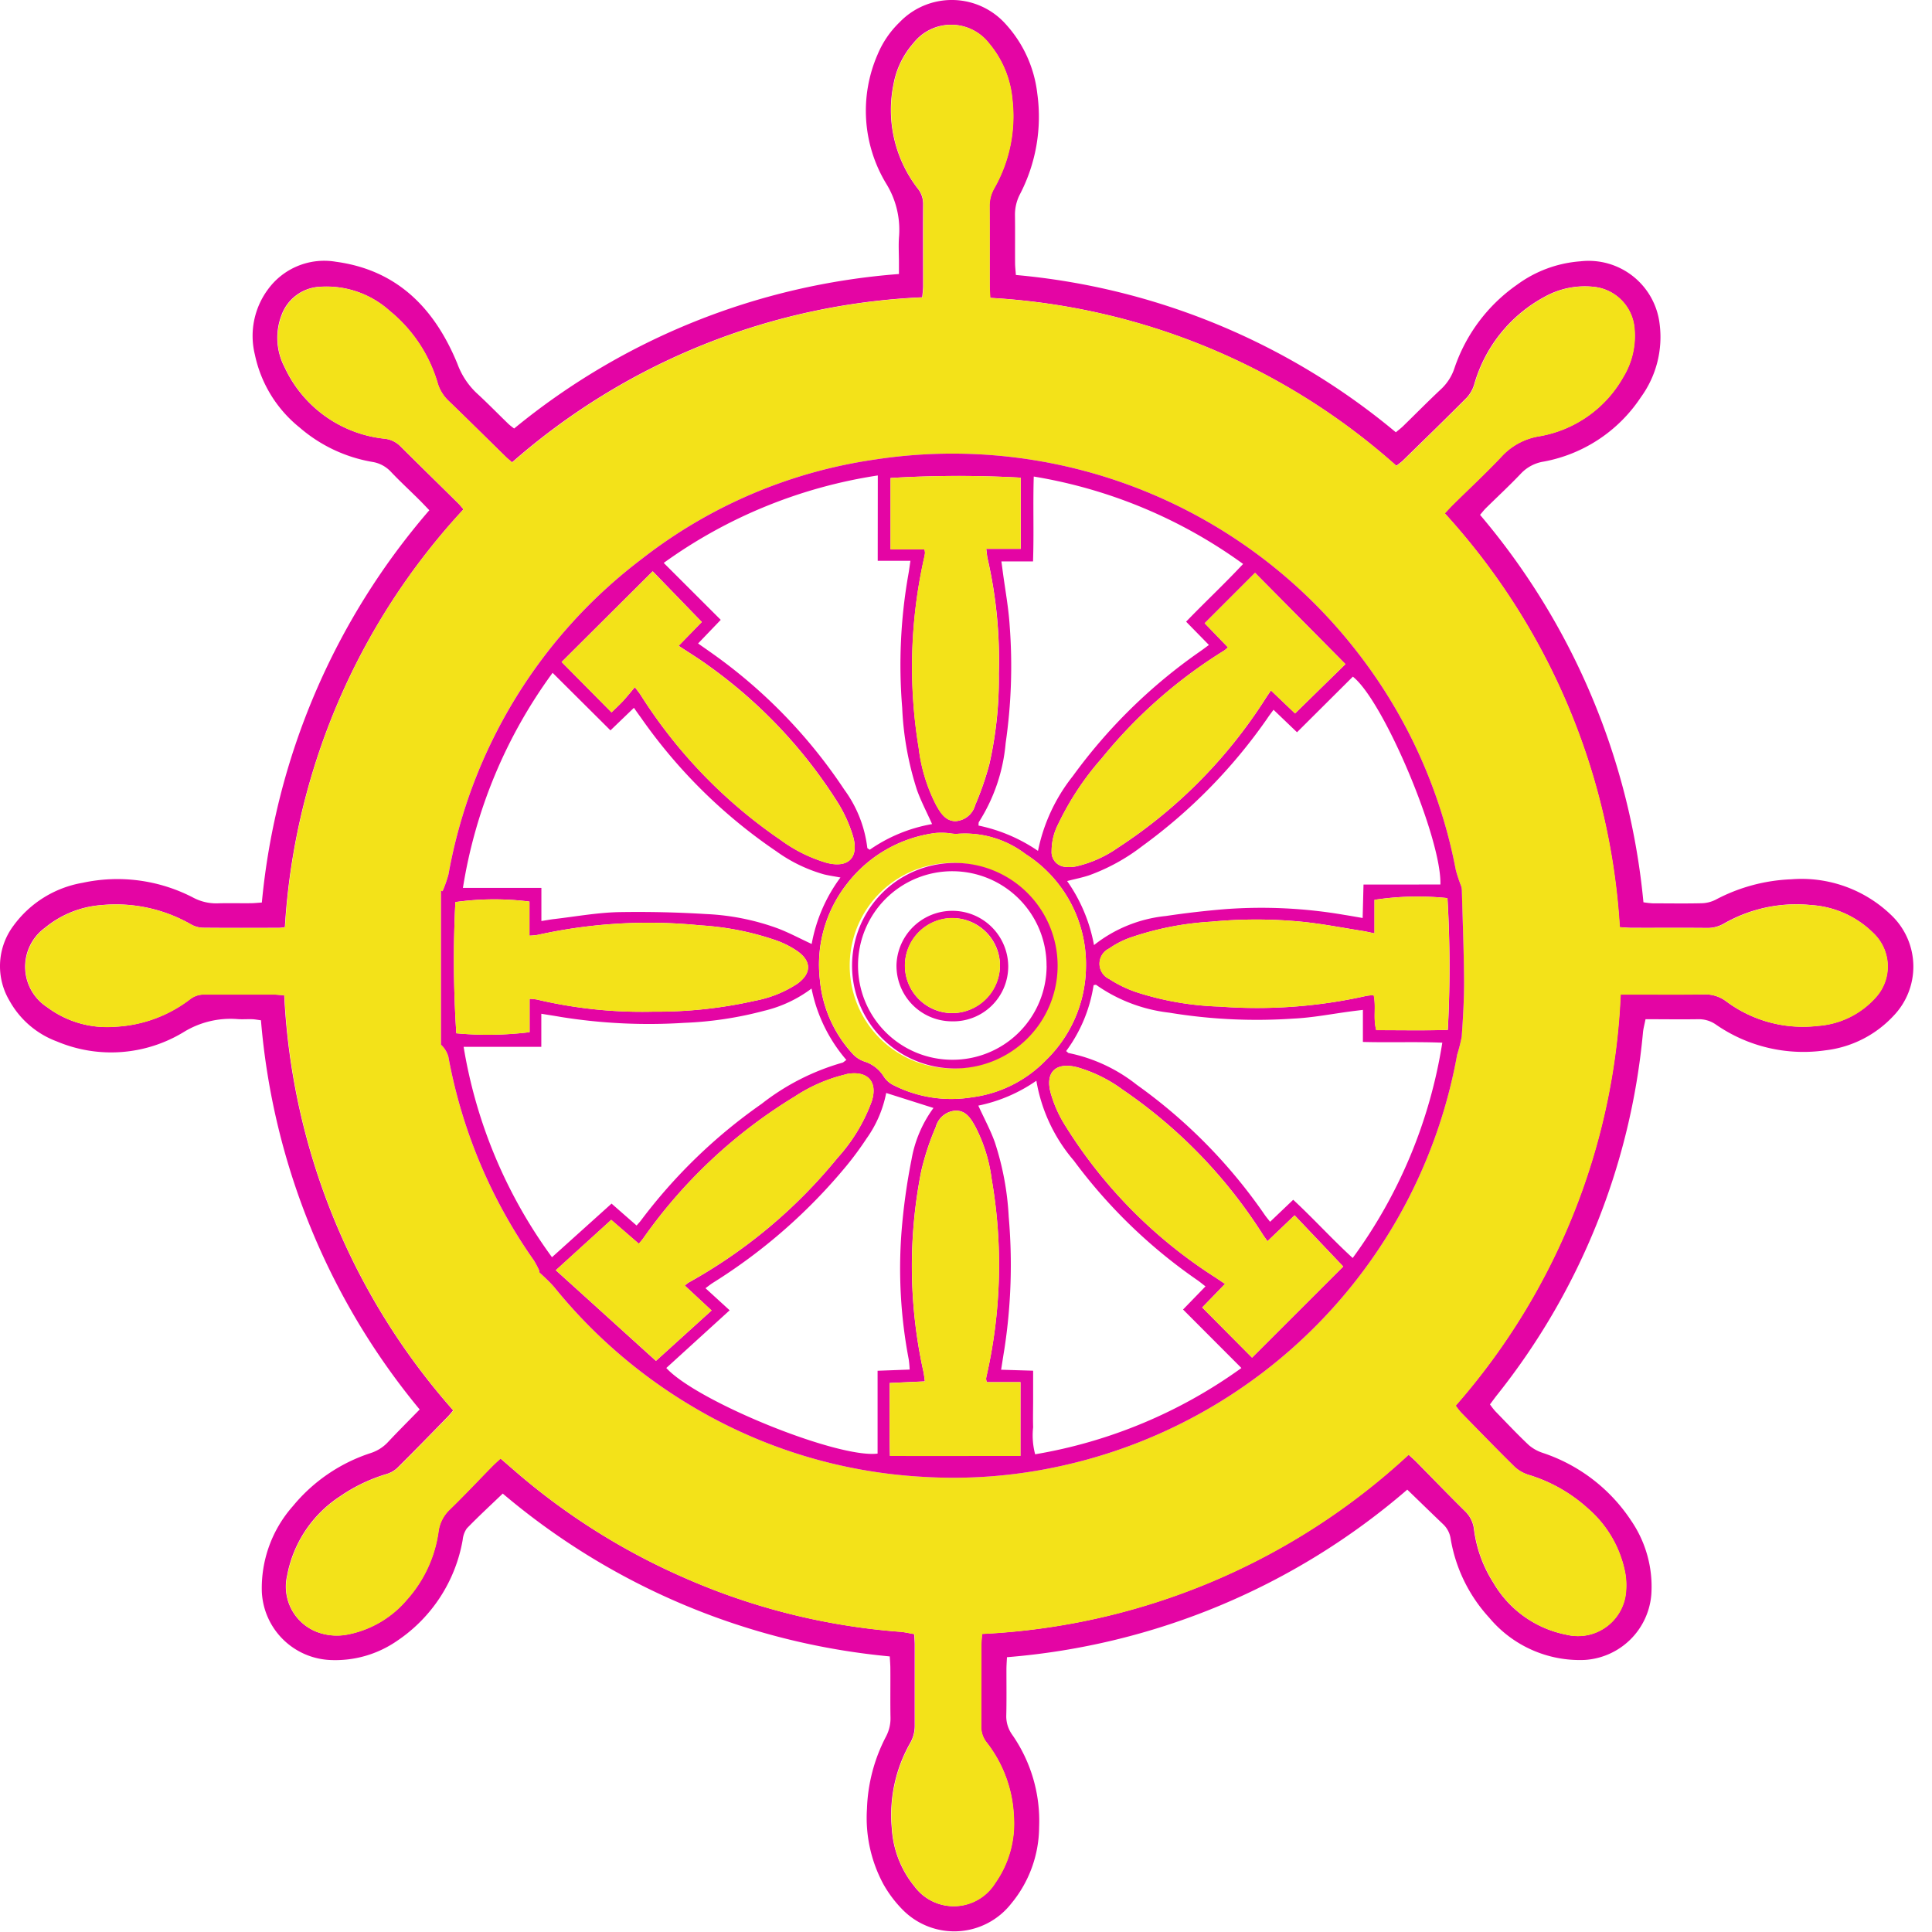
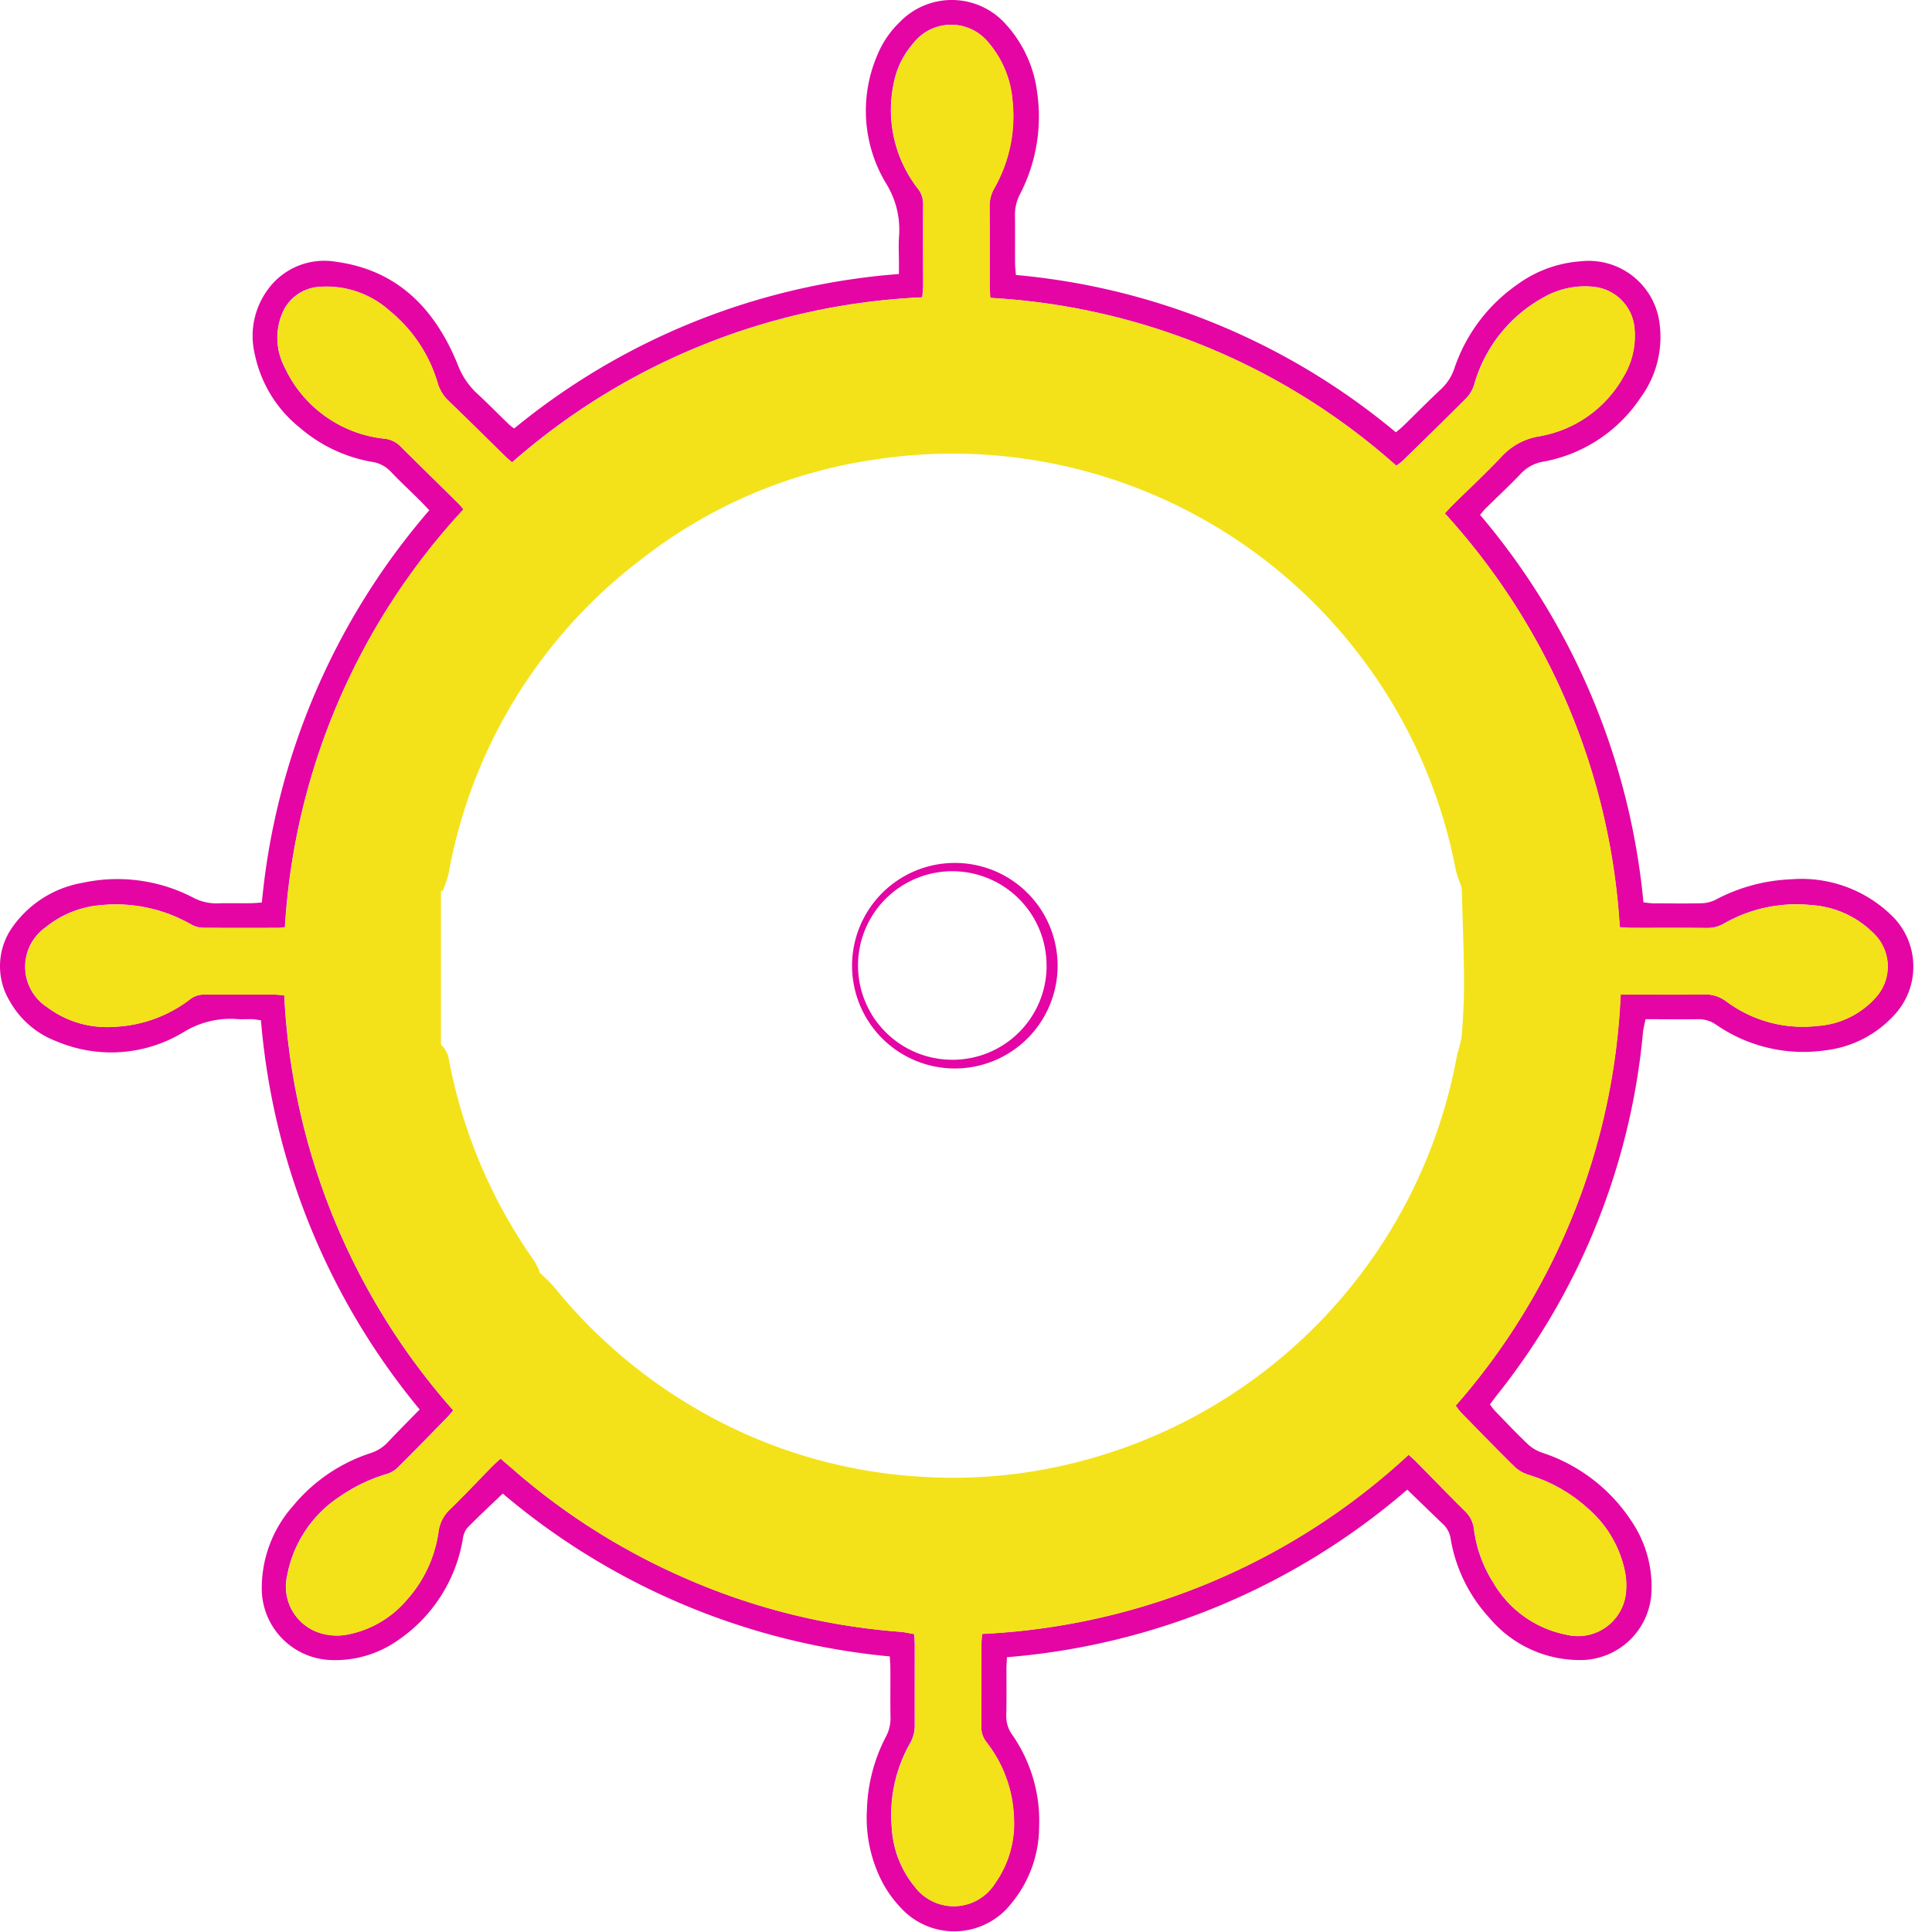
<svg xmlns="http://www.w3.org/2000/svg" width="72" height="72" fill="none">
  <path d="M18.736 55.661c-.473.454-.919.864-1.34 1.3a.899.899 0 00-.153.425 5.709 5.709 0 01-2.444 3.763 4.044 4.044 0 01-2.486.715 2.67 2.67 0 01-2.555-2.532 4.608 4.608 0 011.155-3.201 6.265 6.265 0 012.906-1.981c.245-.08.466-.22.64-.408.379-.404.771-.795 1.181-1.215a26.11 26.11 0 01-5.915-14.504c-.132-.017-.23-.037-.326-.04-.182-.006-.363.01-.543-.004a3.33 3.33 0 00-2.008.482 5.203 5.203 0 01-4.729.35 3.349 3.349 0 01-1.76-1.508 2.518 2.518 0 01.149-2.813 4.036 4.036 0 012.572-1.591 6.126 6.126 0 014.134.56c.274.143.58.214.888.206.414-.013.828 0 1.241-.005.126 0 .252-.015.415-.025A26.1 26.1 0 0116 19.015c-.141-.146-.262-.276-.389-.401-.348-.346-.71-.679-1.047-1.036a1.201 1.201 0 00-.7-.366 5.574 5.574 0 01-2.696-1.278 4.725 4.725 0 01-1.67-2.72 2.914 2.914 0 01.49-2.432 2.594 2.594 0 012.531-1.027c2.3.31 3.69 1.757 4.53 3.81.15.41.393.78.709 1.08.408.374.797.774 1.196 1.16.066.058.135.113.207.164a25.65 25.65 0 0114.34-5.757v-.431c0-.327-.022-.648.004-.969a3.267 3.267 0 00-.48-1.97 5.245 5.245 0 01-.323-4.803c.188-.455.468-.867.823-1.209a2.695 2.695 0 013.967.082 4.613 4.613 0 011.164 2.57 6.264 6.264 0 01-.645 3.756c-.125.24-.189.508-.186.779.008.594 0 1.189.004 1.784 0 .138.018.277.03.447a25.675 25.675 0 0114.16 5.862c.108-.09.199-.158.278-.236.472-.46.934-.93 1.415-1.38.225-.213.394-.478.49-.771a6.223 6.223 0 012.331-3.11 4.549 4.549 0 012.369-.875 2.663 2.663 0 012.945 2.316 3.81 3.81 0 01-.697 2.75 5.55 5.55 0 01-3.615 2.397c-.317.048-.61.198-.835.427-.426.45-.882.872-1.323 1.307-.072.07-.133.151-.22.252a26.1 26.1 0 016.089 14.438c.116.02.234.033.352.04.607 0 1.214.011 1.821-.004.178-.005.354-.049.514-.129a6.542 6.542 0 012.816-.763 4.812 4.812 0 013.748 1.35 2.646 2.646 0 01.067 3.74 4.111 4.111 0 01-2.539 1.284 5.725 5.725 0 01-4.083-.964c-.19-.132-.418-.2-.65-.196-.644.01-1.288 0-1.968 0-.036.186-.082.345-.096.505a25.43 25.43 0 01-5.41 13.465c-.096.12-.186.245-.291.385.06.086.124.17.193.249.414.426.821.86 1.253 1.267.156.133.336.232.53.294a6.337 6.337 0 013.287 2.525 4.35 4.35 0 01.75 2.751 2.656 2.656 0 01-2.482 2.437 4.393 4.393 0 01-3.557-1.572 5.754 5.754 0 01-1.441-2.954.923.923 0 00-.28-.532c-.438-.418-.87-.84-1.335-1.289a26.018 26.018 0 01-14.918 6.245c-.01.187-.02.326-.02.465 0 .572.008 1.137-.006 1.706-.007.258.071.51.222.72a5.613 5.613 0 011.002 3.436 4.506 4.506 0 01-1.043 2.859 2.697 2.697 0 01-4.041.227 4.465 4.465 0 01-.719-.953 5.199 5.199 0 01-.613-2.801 6.25 6.25 0 01.714-2.71c.113-.218.17-.46.163-.704-.011-.607 0-1.215-.005-1.821 0-.14-.013-.278-.022-.453a26.062 26.062 0 01-14.423-6.069zm-1.463-36.68a25.108 25.108 0 00-6.657 15.57 1.94 1.94 0 01-.201.027c-.957 0-1.913.006-2.869-.004a.976.976 0 01-.434-.128 5.627 5.627 0 00-3.318-.718 3.752 3.752 0 00-2.123.85 1.796 1.796 0 00.081 2.954 3.72 3.72 0 002.552.73 4.982 4.982 0 002.79-1.035.826.826 0 01.537-.163c.853.005 1.706 0 2.559 0 .124 0 .25.016.402.026a25.176 25.176 0 006.298 15.471c-.094.11-.15.18-.213.245-.624.638-1.244 1.277-1.878 1.905a1.018 1.018 0 01-.394.221 6.158 6.158 0 00-1.739.835 4.51 4.51 0 00-1.966 2.95 1.811 1.811 0 001.083 2.09c.375.147.785.183 1.18.103a3.852 3.852 0 002.196-1.293 4.797 4.797 0 001.177-2.528c.039-.319.189-.615.423-.835.538-.521 1.05-1.07 1.575-1.604.097-.098.2-.189.316-.297l.462.4a24.765 24.765 0 006.322 4.016 24.497 24.497 0 008.108 2.041c.174.014.346.057.526.087.008.153.02.267.02.382v3.022c.003.232-.056.46-.172.66a5.427 5.427 0 00-.682 3.173c.047.794.342 1.552.845 2.168a1.816 1.816 0 003.004-.124 3.847 3.847 0 00.695-2.489 4.803 4.803 0 00-1.013-2.757.923.923 0 01-.202-.606c.008-1.007 0-2.015.004-3.021 0-.126.017-.252.027-.415a25.144 25.144 0 0015.897-6.679c.113.104.201.18.282.26.607.617 1.208 1.24 1.824 1.848.187.179.304.417.333.674a4.81 4.81 0 00.721 1.988 4.04 4.04 0 002.726 1.939 1.796 1.796 0 002.196-1.446c.042-.28.04-.567-.008-.847a4.216 4.216 0 00-1.385-2.407 5.761 5.761 0 00-2.205-1.255 1.367 1.367 0 01-.525-.295c-.682-.67-1.346-1.358-2.015-2.041a2.872 2.872 0 01-.19-.246 24.849 24.849 0 006.146-15.32h.47c.878 0 1.757.008 2.635-.005.295-.013.585.076.823.252a4.78 4.78 0 003.43.92 3.185 3.185 0 002.14-1.048 1.715 1.715 0 00-.081-2.414 3.61 3.61 0 00-2.318-1.04 5.43 5.43 0 00-3.246.69 1.22 1.22 0 01-.623.164c-.944-.01-1.887 0-2.83-.005-.136 0-.271-.016-.432-.025a25.111 25.111 0 00-6.52-15.423c.117-.123.21-.228.31-.326.597-.59 1.213-1.163 1.79-1.773a2.43 2.43 0 011.408-.77 4.458 4.458 0 003.137-2.198 2.951 2.951 0 00.425-1.818 1.693 1.693 0 00-1.521-1.556 3.076 3.076 0 00-1.797.356 5.382 5.382 0 00-2.654 3.288c-.055.182-.15.35-.28.49-.783.788-1.58 1.562-2.375 2.339-.071.07-.155.126-.245.198A24.793 24.793 0 0036.899 11.1c-.01-.188-.02-.327-.02-.467 0-.98 0-1.96-.005-2.946-.003-.232.056-.46.17-.662a5.426 5.426 0 00.68-3.32 3.757 3.757 0 00-.86-2.082 1.785 1.785 0 00-2.83-.01c-.377.43-.631.953-.734 1.516a4.786 4.786 0 00.914 3.914.898.898 0 01.187.572c-.006 1.02 0 2.042 0 3.062 0 .124-.02.245-.032.402a24.829 24.829 0 00-15.286 6.15c-.103-.088-.174-.144-.238-.206-.71-.696-1.416-1.397-2.133-2.088a1.471 1.471 0 01-.4-.643 5.441 5.441 0 00-1.79-2.707 3.52 3.52 0 00-2.605-.898 1.603 1.603 0 00-1.42 1.041 2.36 2.36 0 00.107 1.955 4.635 4.635 0 003.743 2.667.972.972 0 01.572.28c.706.702 1.418 1.397 2.123 2.095.082.075.145.156.231.256z" fill="#E405A4" />
  <path d="M17.273 18.98c-.086-.099-.149-.18-.22-.25-.709-.7-1.421-1.394-2.124-2.095a.972.972 0 00-.572-.281 4.634 4.634 0 01-3.743-2.667 2.358 2.358 0 01-.106-1.955 1.603 1.603 0 011.42-1.041 3.52 3.52 0 012.603.898 5.442 5.442 0 011.79 2.707c.075.245.214.467.401.643.716.69 1.422 1.392 2.133 2.088.063.062.134.118.237.207a24.83 24.83 0 0115.286-6.15c.013-.155.033-.279.033-.403V7.619a.898.898 0 00-.187-.572 4.787 4.787 0 01-.915-3.914 3.163 3.163 0 01.735-1.516 1.787 1.787 0 012.83.01c.493.59.793 1.316.86 2.081a5.427 5.427 0 01-.68 3.321c-.114.202-.173.43-.17.662.008.98 0 1.964.004 2.946 0 .14.012.28.02.467a24.793 24.793 0 0115.139 6.259c.09-.072.174-.128.245-.198.794-.777 1.592-1.552 2.375-2.34.129-.14.225-.307.28-.49a5.384 5.384 0 012.654-3.287 3.076 3.076 0 011.796-.356 1.694 1.694 0 011.522 1.556 2.951 2.951 0 01-.426 1.818 4.457 4.457 0 01-3.136 2.198c-.543.09-1.04.361-1.408.77-.577.61-1.193 1.183-1.791 1.773-.099.098-.192.202-.309.326a25.111 25.111 0 016.52 15.423c.163.01.296.024.431.025.944 0 1.887-.005 2.83.005.22.002.434-.054.624-.163a5.43 5.43 0 013.245-.691 3.61 3.61 0 012.318 1.04 1.715 1.715 0 01.082 2.415 3.185 3.185 0 01-2.14 1.047 4.78 4.78 0 01-3.43-.92 1.291 1.291 0 00-.823-.252c-.878.013-1.757.005-2.636.005h-.469a24.848 24.848 0 01-6.147 15.32c.06.086.123.167.19.246.67.683 1.334 1.372 2.016 2.041.15.136.33.237.525.295.819.25 1.572.678 2.205 1.255a4.216 4.216 0 011.384 2.408c.048.28.051.566.009.846a1.797 1.797 0 01-2.196 1.446 4.037 4.037 0 01-2.726-1.939 4.801 4.801 0 01-.721-1.988 1.101 1.101 0 00-.333-.674c-.616-.607-1.217-1.23-1.824-1.847-.082-.082-.17-.157-.282-.26a25.144 25.144 0 01-15.897 6.678c-.01.163-.027.289-.027.415 0 1.008 0 2.015-.004 3.022a.922.922 0 00.202.605 4.8 4.8 0 011.013 2.757 3.846 3.846 0 01-.695 2.49 1.817 1.817 0 01-3.004.123 3.774 3.774 0 01-.845-2.168 5.428 5.428 0 01.682-3.172c.115-.2.175-.429.172-.66-.005-1.008 0-2.016 0-3.023 0-.115-.012-.23-.02-.382-.18-.03-.352-.073-.526-.086a24.51 24.51 0 01-8.109-2.042 24.768 24.768 0 01-6.321-4.015l-.462-.4c-.116.107-.22.198-.316.296-.525.535-1.037 1.083-1.575 1.604-.234.22-.384.516-.423.835a4.796 4.796 0 01-1.177 2.528 3.852 3.852 0 01-2.196 1.293c-.396.08-.805.044-1.18-.103a1.811 1.811 0 01-1.084-2.09 4.51 4.51 0 011.967-2.95 6.158 6.158 0 011.739-.834c.146-.044.28-.12.394-.222.633-.628 1.253-1.267 1.878-1.904.063-.064.118-.135.212-.245a25.176 25.176 0 01-6.297-15.472c-.153-.01-.278-.026-.402-.026H7.64a.826.826 0 00-.537.163 4.983 4.983 0 01-2.79 1.034 3.72 3.72 0 01-2.552-.729 1.797 1.797 0 01-.082-2.953 3.753 3.753 0 012.124-.851 5.627 5.627 0 013.318.718c.132.076.281.12.434.128.956.01 1.912.005 2.868.004.068-.005.135-.014.202-.026a25.109 25.109 0 016.647-15.575zm2.828 28.386l-.004.048c.094.089.191.174.283.265.102.098.2.201.292.31a19.228 19.228 0 005.171 4.45 18.763 18.763 0 008.515 2.596 18.57 18.57 0 005.008-.365 19.178 19.178 0 0014.937-15.367c.069-.218.125-.44.17-.664.048-.682.092-1.367.088-2.05-.007-1.123-.052-2.246-.082-3.369a.672.672 0 00-.024-.19 5.58 5.58 0 01-.202-.608 19 19 0 00-3.668-8.115 19.081 19.081 0 00-18.003-7.178 18.368 18.368 0 00-8.667 3.702 18.909 18.909 0 00-7.203 11.753 4.21 4.21 0 01-.22.628l-.058-.014v5.734a.98.98 0 01.275.45c.5 2.73 1.587 5.318 3.185 7.587.079.127.149.26.21.397H20.1z" fill="#F3E219" />
-   <path d="M20.104 47.366a3.41 3.41 0 00-.209-.398 19.148 19.148 0 01-3.185-7.586.98.98 0 00-.275-.45v-5.734l.059.014c.089-.203.162-.413.22-.628a18.909 18.909 0 017.202-11.753 18.369 18.369 0 018.666-3.702 19.083 19.083 0 0118.004 7.178 19.001 19.001 0 013.668 8.116c.055.206.123.409.201.607a.677.677 0 01.025.19c.03 1.123.075 2.246.082 3.37 0 .682-.04 1.367-.089 2.049-.044.224-.1.446-.169.664A19.179 19.179 0 0139.367 54.67a18.57 18.57 0 01-5.008.365 18.761 18.761 0 01-8.515-2.595 19.226 19.226 0 01-5.171-4.451 3.996 3.996 0 00-.293-.31c-.091-.09-.188-.176-.282-.265l.006-.048zm11.44-7.862a5.821 5.821 0 01-1.3-2.664 4.776 4.776 0 01-1.762.828c-.973.26-1.973.411-2.979.45a20.66 20.66 0 01-4.595-.218c-.224-.04-.448-.073-.735-.12v1.233h-2.895a18.285 18.285 0 003.293 7.84l2.22-1.998.933.817c.082-.094.126-.14.163-.19a19.809 19.809 0 014.497-4.345 8.763 8.763 0 013.017-1.536c.03-.01.055-.04.137-.097h.006zm8.19-.332c.054.043.072.069.092.072a6.003 6.003 0 012.538 1.183 19.577 19.577 0 014.761 4.836c.056.082.123.163.208.269l.861-.82c.766.71 1.445 1.463 2.217 2.17a18.41 18.41 0 003.339-8.024c-1.004-.041-1.955 0-2.959-.028v-1.194c-.186.023-.311.037-.437.054-.717.094-1.43.236-2.148.27a20.038 20.038 0 01-4.633-.221 5.887 5.887 0 01-2.72-1.034c-.013-.01-.046 0-.098.009a5.517 5.517 0 01-1.024 2.458h.003zM22.75 27.219l-2.156-2.145a18.44 18.44 0 00-3.342 8.015h2.924v1.235c.199-.031.334-.057.472-.073.793-.092 1.585-.237 2.38-.258a41.26 41.26 0 013.287.071c.903.04 1.795.217 2.645.525.428.159.834.38 1.289.59a5.917 5.917 0 011.072-2.477c-.245-.047-.436-.072-.619-.118a5.65 5.65 0 01-1.767-.856 19.499 19.499 0 01-5.045-4.977c-.082-.113-.163-.224-.265-.373l-.875.841zm9.964-9.5a18.346 18.346 0 00-7.979 3.259L26.86 23.1l-.844.88c.163.117.293.205.418.294a19.257 19.257 0 015.03 5.153c.469.638.764 1.386.858 2.171 0 .017.036.03.09.07a5.816 5.816 0 012.324-.957c-.198-.443-.408-.842-.56-1.262-.323-.996-.51-2.03-.554-3.076a19.417 19.417 0 01.225-4.937c.03-.16.049-.32.082-.537H32.71l.003-3.181zm20.965 15.244c.056-1.689-2.116-6.851-3.262-7.746l-2.081 2.072-.875-.838c-.1.135-.177.236-.245.34a19.948 19.948 0 01-4.642 4.736 7.32 7.32 0 01-1.993 1.096c-.25.082-.512.134-.812.211a6.016 6.016 0 011.001 2.387c.77-.61 1.7-.986 2.677-1.084a33.645 33.645 0 012.225-.257 18.231 18.231 0 014.433.216c.212.033.424.072.677.115l.032-1.246 2.865-.002zm-16.36-12.04c.023.162.036.265.049.367.09.678.217 1.353.26 2.033.11 1.457.06 2.921-.15 4.367a6.524 6.524 0 01-.995 2.94c-.02.027-.01.073-.018.136a6.125 6.125 0 012.218.944 6.576 6.576 0 011.297-2.786 19.893 19.893 0 014.737-4.643c.102-.07.201-.146.336-.245l-.85-.868c.704-.73 1.425-1.402 2.124-2.151a18.377 18.377 0 00-7.802-3.258c-.033 1.081.01 2.108-.027 3.163H37.32zm1.307 19.35a5.813 5.813 0 01-2.167.93c.223.49.457.917.618 1.373.294.897.467 1.828.515 2.77a20.646 20.646 0 01-.163 4.943c-.04.239-.076.477-.12.757l1.193.036v1.061c0 .35-.01.699 0 1.047-.038.337-.012.678.075 1.007a18.37 18.37 0 007.687-3.215l-2.175-2.18.836-.862c-.127-.098-.213-.171-.306-.235a19.53 19.53 0 01-4.601-4.453 6.144 6.144 0 01-1.396-2.979h.004zm-11.434 8.558l-2.361 2.15c1.148 1.251 6.392 3.377 7.874 3.19v-3.087l1.195-.044a3.77 3.77 0 00-.034-.378 18.017 18.017 0 01-.27-4.744c.072-.912.197-1.82.376-2.717a4.56 4.56 0 01.816-1.91l-1.762-.559a4.35 4.35 0 01-.735 1.702c-.228.346-.473.68-.735 1a20.628 20.628 0 01-4.988 4.373c-.082.053-.163.115-.276.201l.9.823zm-7.456-11.608c.091.003.182.012.272.026 1.42.336 2.878.488 4.337.452 1.278.01 2.553-.126 3.8-.408a4.31 4.31 0 001.569-.632c.53-.383.535-.84 0-1.217a3.432 3.432 0 00-.79-.4 10.567 10.567 0 00-2.837-.56 19.101 19.101 0 00-6.044.355 2.458 2.458 0 01-.311.03v-1.27a10.387 10.387 0 00-2.761.018 42.02 42.02 0 00.035 4.89c.909.085 1.824.07 2.73-.041v-1.243zm5.785 10.686c.043-.039.088-.075.136-.108a19.126 19.126 0 005.553-4.647 6.388 6.388 0 001.276-2.108c.233-.722-.139-1.144-.887-1.027-.051.008-.1.027-.15.038a5.95 5.95 0 00-1.835.81 18.904 18.904 0 00-5.643 5.283c-.044.063-.095.12-.164.201l-1.029-.89-2.065 1.878c1.267 1.143 2.487 2.251 3.732 3.378l2.073-1.879-.997-.929zm25.703-13.125c-.186-.039-.32-.071-.456-.093-.726-.115-1.448-.255-2.178-.333a17.506 17.506 0 00-3.441-.01 11.24 11.24 0 00-3.065.607 3.27 3.27 0 00-.75.393.629.629 0 00.005 1.137c.324.21.673.379 1.04.5.997.32 2.034.497 3.08.527 1.832.138 3.674.003 5.466-.399.089-.015.179-.023.27-.024.095.434-.028.867.096 1.302.912 0 1.796.017 2.665-.01a43.411 43.411 0 00-.013-4.911 10.755 10.755 0 00-2.719.063v1.25zm-5.463-10.66a1.45 1.45 0 01-.132.115 18.197 18.197 0 00-4.574 4.025 10.597 10.597 0 00-1.62 2.45 2.182 2.182 0 00-.244 1.007.548.548 0 00.505.584c.14.017.283.01.42-.02a4.427 4.427 0 001.547-.694 18.434 18.434 0 005.472-5.515c.067-.107.139-.21.23-.345l.898.857 1.878-1.838-3.368-3.402-1.878 1.878.866.898zM23.66 25.609c.116.156.174.223.22.298a18.575 18.575 0 005.21 5.395 5.526 5.526 0 001.692.845c.83.228 1.25-.186 1-1.01-.13-.42-.31-.82-.539-1.195a18.179 18.179 0 00-4.861-5.15c-.342-.25-.706-.47-1.091-.726l.863-.887-1.83-1.89-3.394 3.38 1.86 1.879c.138-.135.289-.274.428-.423.139-.15.268-.311.442-.517zm23.575 20.647c-.082-.117-.142-.198-.196-.284a18.555 18.555 0 00-5.192-5.357 5.346 5.346 0 00-1.692-.839c-.812-.214-1.225.186-.989.99.112.384.272.752.479 1.095a17.944 17.944 0 005.651 5.747c.113.074.224.15.357.24l-.85.877 1.857 1.87 3.398-3.396-1.812-1.908-1.011.965zm-9.205 5.252h-1.256a.632.632 0 01-.026-.123.606.606 0 01.019-.113c.547-2.411.61-4.907.187-7.343a5.81 5.81 0 00-.61-1.95c-.164-.295-.346-.602-.745-.589a.825.825 0 00-.728.614 9.58 9.58 0 00-.542 1.649 18.176 18.176 0 00.082 7.456c.024.11.034.22.056.37l-1.313.06c0 .93-.015 1.796.011 2.716 1.65.009 3.242.005 4.863 0l.002-2.747zm.008-33.707a42.24 42.24 0 00-4.849.012v2.66h1.264c.01.045.018.09.02.136-.008.064-.02.127-.035.19a18.56 18.56 0 00-.2 7.076c.088.746.31 1.47.654 2.137.163.285.343.583.71.59a.807.807 0 00.74-.596c.214-.496.39-1.007.53-1.53.25-1.108.368-2.242.351-3.379a16.893 16.893 0 00-.414-4.263c-.026-.105-.031-.214-.055-.381h1.288l-.004-2.652zm2.433 18.213a4.871 4.871 0 00-2.252-4.186 3.722 3.722 0 00-2.58-.75 1.686 1.686 0 01-.268-.028 2.755 2.755 0 00-.498-.008 4.96 4.96 0 00-3.307 1.893 4.88 4.88 0 00-1.011 3.593 4.687 4.687 0 001.25 2.777c.116.117.257.204.412.256.298.094.552.292.717.557a.903.903 0 00.326.304c.912.472 1.95.637 2.963.47a4.661 4.661 0 002.751-1.378 4.906 4.906 0 001.497-3.495v-.005z" fill="#E405A4" />
-   <path d="M19.736 37.223v1.244c-.906.113-1.822.127-2.73.042a41.996 41.996 0 01-.035-4.89 10.386 10.386 0 012.76-.019v1.27a2.32 2.32 0 00.312-.03 19.12 19.12 0 016.044-.355c.967.056 1.922.245 2.837.56.28.1.545.233.79.4.538.377.533.834 0 1.218a4.311 4.311 0 01-1.57.631 16.6 16.6 0 01-3.8.409 16.988 16.988 0 01-4.336-.453 2.275 2.275 0 00-.272-.027zM25.52 47.91l1 .926-2.073 1.878c-1.246-1.126-2.466-2.231-3.733-3.378l2.066-1.878 1.029.89c.064-.081.116-.137.163-.2a18.906 18.906 0 015.644-5.284 5.951 5.951 0 011.834-.81c.05-.01.1-.03.15-.038.749-.118 1.12.305.888 1.027a6.387 6.387 0 01-1.276 2.109 19.128 19.128 0 01-5.554 4.646 1.375 1.375 0 00-.137.112zm25.701-13.125v-1.25c.9-.137 1.814-.158 2.719-.065a43.39 43.39 0 01.013 4.912c-.87.027-1.754.008-2.666.01-.123-.435 0-.868-.096-1.302-.09.001-.18.01-.27.024a18.599 18.599 0 01-5.465.4 11.169 11.169 0 01-3.08-.528 4.47 4.47 0 01-1.04-.5.628.628 0 01-.005-1.137c.232-.163.484-.295.75-.393.988-.344 2.02-.549 3.064-.608a17.507 17.507 0 013.442.011c.73.078 1.452.218 2.177.333.14.021.274.054.457.093zm-5.46-10.661l-.867-.898 1.878-1.878 3.369 3.402-1.879 1.838-.898-.857c-.091.136-.164.238-.23.345a18.432 18.432 0 01-5.472 5.515c-.466.328-.99.564-1.546.693a1.21 1.21 0 01-.42.02.548.548 0 01-.506-.583c0-.35.083-.696.245-1.007.423-.888.968-1.713 1.62-2.45a18.198 18.198 0 014.573-4.025c.047-.036.091-.074.133-.115zM23.66 25.61c-.174.204-.302.367-.442.518-.14.151-.29.288-.427.423l-1.86-1.878 3.393-3.38 1.83 1.889-.863.888c.385.255.75.475 1.09.726a18.177 18.177 0 014.862 5.15c.229.373.41.775.538 1.194.25.824-.169 1.238-1 1.01a5.53 5.53 0 01-1.69-.845 18.577 18.577 0 01-5.21-5.395c-.047-.077-.102-.144-.221-.3zm23.575 20.647l1.01-.965 1.813 1.908-3.398 3.396-1.857-1.87.85-.877c-.133-.09-.245-.163-.356-.24a17.944 17.944 0 01-5.652-5.747 4.63 4.63 0 01-.479-1.096c-.233-.803.177-1.203.99-.989a5.338 5.338 0 011.69.839 18.555 18.555 0 015.193 5.357c.054.086.115.167.196.284zm-9.205 5.252v2.75c-1.62 0-3.213.005-4.862 0-.027-.917-.01-1.787-.011-2.717l1.313-.06c-.023-.148-.033-.26-.056-.368a18.177 18.177 0 01-.082-7.457c.13-.565.311-1.117.541-1.648a.826.826 0 01.728-.615c.4-.013.58.294.745.59.317.609.523 1.269.61 1.95.424 2.435.36 4.931-.187 7.342a.597.597 0 00-.019.113.635.635 0 00.026.123l1.254-.003zm.008-33.707v2.651h-1.287c.024.164.029.277.055.382.318 1.398.457 2.83.414 4.263a14.366 14.366 0 01-.352 3.38 11.083 11.083 0 01-.529 1.529.807.807 0 01-.74.596c-.367-.008-.55-.305-.71-.59a6.253 6.253 0 01-.654-2.137c-.388-2.35-.32-4.752.2-7.077.015-.062.026-.125.035-.189a.73.73 0 00-.02-.136h-1.264v-2.66a42.225 42.225 0 014.852-.012zm2.433 18.217a4.906 4.906 0 01-1.494 3.495 4.661 4.661 0 01-2.75 1.379 4.764 4.764 0 01-2.963-.47.903.903 0 01-.327-.305 1.307 1.307 0 00-.716-.557 1.049 1.049 0 01-.413-.256 4.687 4.687 0 01-1.25-2.777 4.88 4.88 0 011.01-3.593 4.96 4.96 0 013.308-1.893 2.76 2.76 0 01.498.008c.088.016.178.025.268.027a3.722 3.722 0 012.58.751 4.872 4.872 0 012.25 4.19zm-4.982-3.862a3.83 3.83 0 10.014 7.66 3.83 3.83 0 00-.014-7.66z" fill="#F3E219" />
  <path d="M35.49 32.16a3.83 3.83 0 11.014 7.658 3.83 3.83 0 01-.014-7.658zm3.512 3.838a3.513 3.513 0 10-3.538 3.496 3.502 3.502 0 003.54-3.502l-.002.006z" fill="#E405A4" />
-   <path d="M37.574 36.005a2.049 2.049 0 01-2.11 2.057 2.07 2.07 0 01-2.054-2.124 2.083 2.083 0 014.164.067zm-.308-.05a1.771 1.771 0 10-1.752 1.802 1.797 1.797 0 001.752-1.801z" fill="#E405A4" />
-   <path d="M37.266 35.956A1.772 1.772 0 1135.5 34.21a1.797 1.797 0 011.767 1.746z" fill="#F3E219" />
</svg>